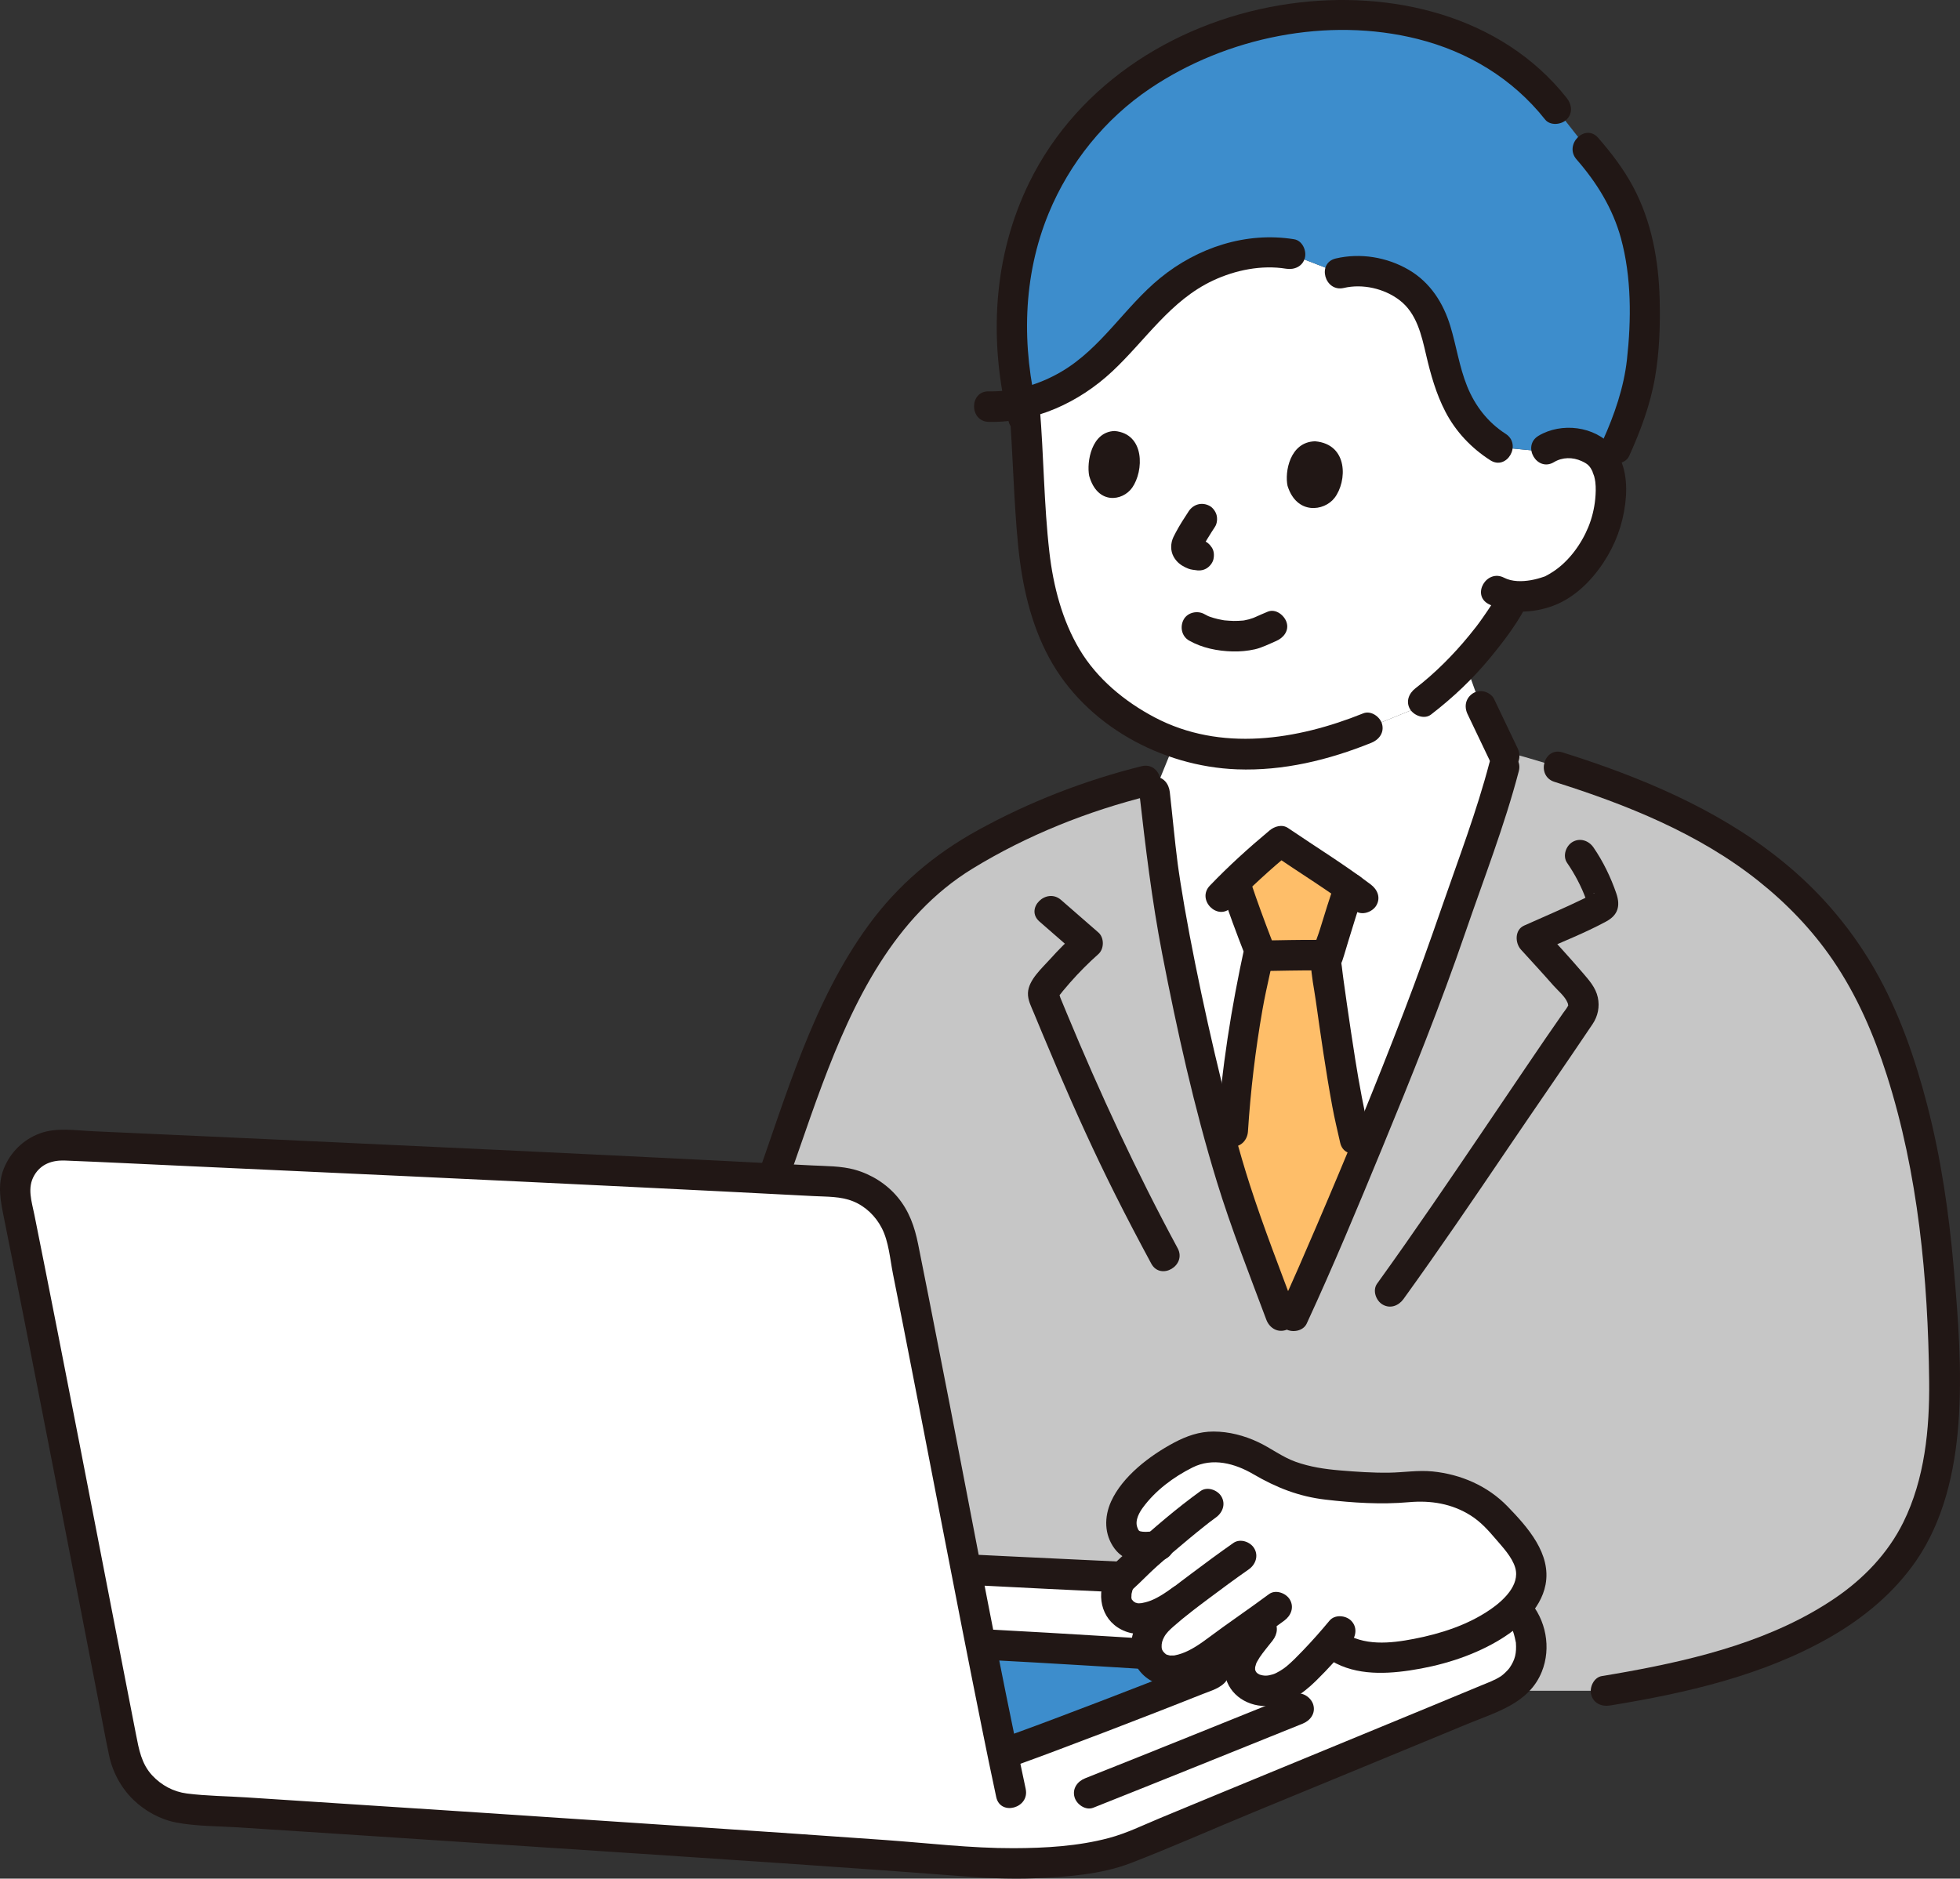
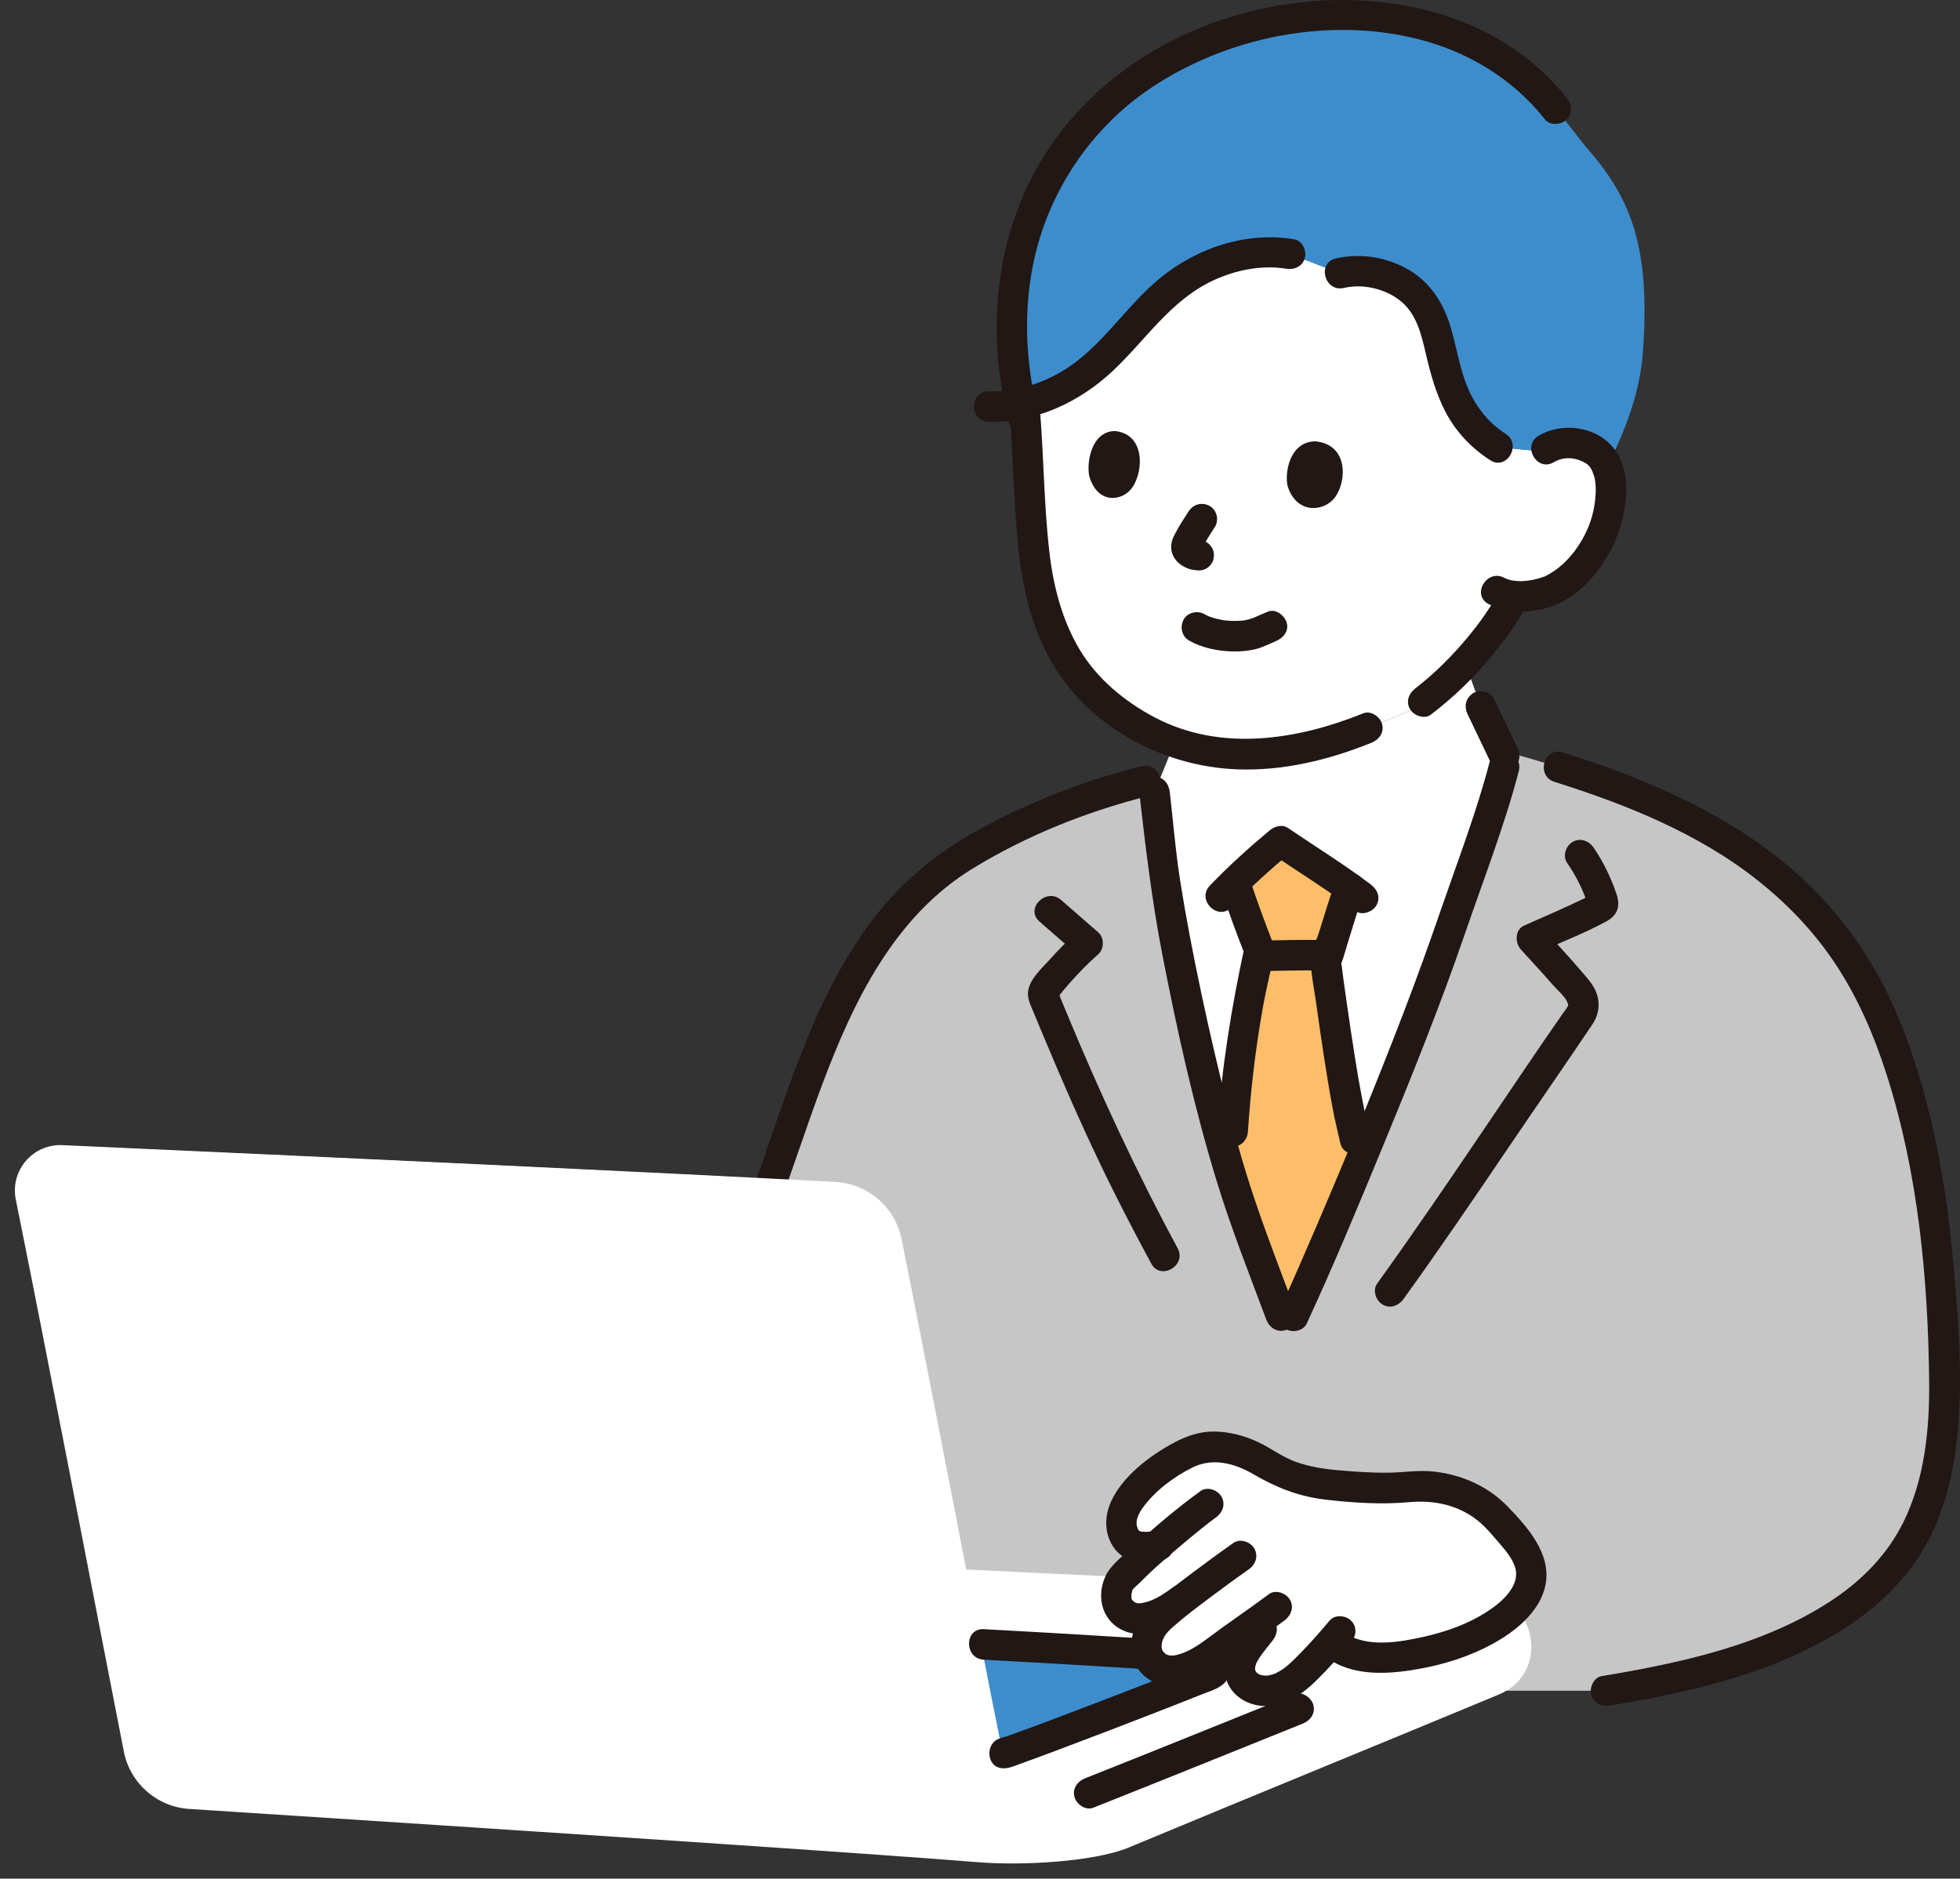
<svg xmlns="http://www.w3.org/2000/svg" id="b" width="308.015" height="295.264" viewBox="0 0 308.015 295.264">
  <rect x="0" y="0" width="308.015" height="295.264" fill="#333333" stroke="none" />
  <defs>
    <style>.d{fill:#3d8dcc;}.e{fill:#fff;}.f{fill:none;}.g{fill:#211715;}.h{fill:#c6c6c6;}.i{fill:#febe69;}</style>
  </defs>
  <g id="c">
    <path class="e" d="M227.916,146.069c-6.51,19.02-20.13,51.02-24.64,60.75l-1.96-.05c-2.79-7.47-4.2-11.1-6.61-18.1-4.66-13.49-11.73-46.02-12.48-57.18l-.79-7.01,3.16-7.77c4.01,1.41,8.31,1.99,13.04,1.8,1.57-.06,3.09-.2,4.57-.41,3.84-.55,9.01-2.18,12.67-3.67,0,0,3.54-1.44,7.07-2.87.86-.66,1.71-1.31,1.71-1.31,2.55-1.96,4.7-3.95,6.61-6.02l2.44,6.8c1.23,2.59,2.47,5.17,3.7,7.76.1.19.19.39.28.58-.1.35-.18.66-.23.87-.06.21-.09.33-.09.33l-.12.45c-2.58,8.67-5.75,17.52-8.33,25.05Z" />
    <path class="e" d="M160.676,65.019c-.07-.52-.13-1.05-.18-1.58,4.89-1.02,9.17-3.62,12.28-6.47,4.17-3.81,7.03-8.23,11.58-11.84,4.54-3.61,11.62-6.39,18.39-5.21l7.8,3.02c4.3-1.09,9.24.64,11.8,3.18s3.32,5.69,4.02,8.73c1.28,5.58,2.92,11.58,9.04,15.41l7.54.76.04-.45c1.49-.97,3.32-1.12,4.81-.82.4.08.78.18,1.12.3,1,.34,1.75.82,2.3,1.34.09.09.18.17.26.26.08.08.16.17.23.26.14.17.27.35.37.52.06.08.11.17.15.25.09.16.17.32.24.47.04.07.07.14.09.21,0,.01.01.01.01.02.21.52.35,1.08.45,1.69.51,3.21-.41,7.45-1.89,10.1-1.24,2.23-3.11,5.32-6.88,7.37-1.12.6-3.83,1.39-6.38,1.13.06-.26-.07-.32-.47-.06.16.03.31.05.47.06-.21,1.05-3.26,5.3-3.26,5.3-1.36,1.82-2.77,3.57-4.34,5.26-1.91,2.07-4.06,4.06-6.61,6.02,0,0-.85.65-1.71,1.31-3.53,1.43-7.07,2.87-7.07,2.87-3.66,1.49-8.83,3.12-12.67,3.67-1.48.21-3,.35-4.57.41-4.73.19-9.03-.39-13.04-1.8-4.3-1.49-8.26-3.92-12.05-7.34-6.99-6.29-9.71-15.82-10.36-26.24-.31-4.98-.54-10.3-.92-15.69l-.23.02c-.14-.8-.26-1.62-.36-2.44Z" />
    <path class="h" d="M243.367,120.089c-2.096-.64-4.226-1.256-6.388-1.854l-.612,2.336-.118.45c-2.582,8.664-5.753,17.515-8.33,25.046-6.511,19.024-20.136,51.02-24.644,60.755l-1.963-.053c-2.785-7.465-4.192-11.097-6.61-18.101-4.654-13.484-11.723-46.022-12.473-57.175l-.797-7.014s-.125-1.103-.214-2.02c-10.162,2.355-21.743,6.993-30.639,12.643-19.189,12.187-24.367,38.963-32.337,58.709-1.825,4.52-4.658,11.118-8.801,17.996v53.936c53.678,0,142.933,0,142.933,0,17.515-2.842,41.174-8.66,49.15-25.988,3.561-7.737,4.273-16.433,3.995-24.9-.588-17.908-2.292-35.83-8.883-52.694-9.374-23.984-28.98-34.652-53.268-42.071Z" />
    <path class="g" d="M230.629,112.241l3.709,7.765c.247.517.901.956,1.434,1.103.574.158,1.339.087,1.849-.242,1.167-.752,1.441-2.069.861-3.284-1.236-2.588-2.472-5.177-3.709-7.765-.247-.517-.901-.956-1.434-1.103-.574-.158-1.339-.087-1.849.242-1.167.752-1.441,2.069-.861,3.284h0Z" />
    <path class="f" d="M172.058,128.375c3.832-1.452,10.599-3.459,14.209-4.982,2.269-.736,4.356-2.561,5.335-4.74" />
    <path class="f" d="M229.691,105.911c.585,1.704,1.17,3.409,1.755,5.113.534,1.543,1.069,3.106,1.916,4.508,2.289,3.772,7.15,5.768,11.113,7.705,2.168,1.059,5.103,2.168,7.543,3.167" />
    <path class="d" d="M243.083,71.026l-7.68-.764c-6.114-3.835-7.759-9.836-9.041-15.41-.7-3.042-1.452-6.196-4.016-8.736-2.564-2.54-7.503-4.268-11.796-3.174l-7.807-3.024c-6.766-1.177-13.846,1.604-18.392,5.211s-7.404,8.032-11.571,11.84c-3.158,2.886-7.501,5.506-12.463,6.509-1.694-7.825-1.967-16.269.161-24.532,2.097-8.145,6.388-15.743,12.369-21.666,18.046-17.875,54.724-21.776,71.658-.2l4.736,6.034c.106.12.211.241.211.241,6.993,7.965,9.928,15.728,8.728,32.041-.469,6.387-2.825,12.405-5.622,17.96-.439-1.086-1.556-2.968-4.766-3.611-1.487-.298-3.312-.143-4.806.822" />
    <path class="f" d="M246.181,21.026c6.115,6.055,8.973,12.83,10.715,21.039.874,4.132,1.126,8.378.699,12.569-.462,4.513-1.183,15.146-4.746,20.712" />
    <path class="g" d="M186.862,100.674c2.045,1.172,4.491,1.653,6.827,1.714,1.175.031,2.376-.079,3.523-.338.582-.132,1.128-.342,1.677-.574.347-.147.692-.296,1.036-.451.128-.057.255-.116.383-.173.048-.021.691-.289.202-.089,1.158-.472,2.108-1.618,1.676-2.952-.362-1.118-1.707-2.184-2.952-1.676-.679.277-1.346.576-2.015.873-.047.021-.452.188-.178.08.272-.107-.118.041-.167.059-.208.076-.418.142-.632.2-.231.062-.465.113-.7.155-.104.019-.225.021-.325.053.133-.043.464-.05.136-.024-.495.04-.987.068-1.484.061-.48-.007-.954-.055-1.432-.09-.345-.025.444.073.104.017-.117-.02-.235-.036-.352-.056-.26-.045-.52-.097-.777-.157-.439-.102-.874-.226-1.299-.378l-.153-.056c-.197-.078-.2-.077-.01.003.243.003.08.039-.071-.035-.201-.099-.399-.199-.593-.31-1.09-.625-2.675-.291-3.284.861-.604,1.142-.303,2.617.861,3.284h0Z" />
    <path class="g" d="M202.34,76.365c-.472-2.144.342-6.922,4.338-7.006,5.235.462,5.036,6.302,3.049,8.892-1.627,2.121-5.948,2.704-7.387-1.886Z" />
    <path class="g" d="M171.166,74.788c-.423-2.149.344-6.944,4.005-7.046,4.793.44,4.585,6.298,2.753,8.905-1.5,2.134-5.46,2.738-6.758-1.859Z" />
    <path class="g" d="M186.796,80.369c-.71,1.075-1.413,2.17-2.018,3.308-.25.47-.52.955-.635,1.478-.246,1.117,0,2.142.756,3.006.505.576,1.141.935,1.841,1.213.453.18.947.205,1.425.269l-.638-.086c.07.01.14.021.209.034.64.125,1.271.096,1.849-.242.498-.291.973-.862,1.103-1.434.14-.614.11-1.304-.242-1.849-.324-.503-.826-.984-1.434-1.103-.316-.062-.639-.092-.958-.135l.638.086c-.234-.032-.458-.079-.677-.169l.573.242c-.148-.068-.283-.15-.414-.248l.486.375c-.153-.123-.296-.257-.417-.412l.375.486c-.029-.043-.053-.089-.071-.138l.242.573c-.017-.048-.029-.098-.035-.149l.086.638c-.006-.082-.005-.156.003-.238l-.086.638c.024-.143.064-.277.116-.412l-.242.573c.304-.714.745-1.389,1.148-2.049.377-.617.762-1.23,1.161-1.834.332-.503.398-1.281.242-1.849-.153-.557-.584-1.16-1.103-1.434-1.203-.636-2.543-.259-3.284.861h0Z" />
    <path class="g" d="M224.87,112.317c3.468-2.67,6.617-5.643,9.394-9.03,1.93-2.353,3.833-4.845,5.299-7.522.622-1.137.279-2.617-.861-3.284-1.098-.642-2.659-.28-3.284.861-.702,1.283-1.536,2.495-2.37,3.695-.788,1.132-1.308,1.795-2.178,2.855-2.49,3.038-5.367,5.927-8.423,8.279-1.025.789-1.574,2.064-.861,3.284.59,1.009,2.25,1.657,3.284.861h0Z" />
    <path class="f" d="M238.561,14.937c-10.308-7.863-20.039-10.019-29.846-9.871-15.539.233-28.224,5.791-36.929,15.347-5.026,5.517-8.785,13.659-10.37,20.976-1.489,6.875-1.861,17.334-.38,26.074" />
    <path class="g" d="M244.198,72.64c1.341-.804,2.948-.813,4.366-.166,1.09.497,1.31.846,1.816,1.847-.367-.726.097.348.145.529.076.29.144.621.178.892.109.885.074,1.812-.012,2.697-.145,1.494-.523,3.039-1.096,4.427-1.114,2.701-3.089,5.4-5.546,6.996-.377.245-.764.475-1.164.68-.541.278.479-.157-.198.082-.695.245-1.41.445-2.136.569-1.337.228-2.931.261-4.187-.392-2.738-1.422-5.168,2.718-2.423,4.145,3.083,1.602,6.921,1.462,10.13.267,3.321-1.237,5.981-3.874,7.907-6.785,1.872-2.829,3.02-5.925,3.436-9.292.382-3.089.075-6.472-2.012-8.925-2.771-3.256-8.036-3.865-11.625-1.715-2.647,1.586-.236,5.738,2.423,4.145h0Z" />
    <path class="g" d="M214.24,112.116c-10.431,4.202-22.422,6.095-32.785.634-4.715-2.485-9.033-6.047-11.789-10.652s-4.143-9.999-4.754-15.31c-.867-7.537-.882-15.178-1.511-22.74-.107-1.292-1.026-2.4-2.4-2.4-1.215,0-2.508,1.101-2.4,2.4.601,7.231.685,14.513,1.403,21.732.607,6.099,1.942,12.2,4.883,17.629,5.734,10.584,17.668,17.061,29.503,17.509,7.29.276,14.401-1.464,21.125-4.173,1.201-.484,2.048-1.6,1.676-2.952-.313-1.141-1.743-2.163-2.952-1.676h0Z" />
-     <path class="g" d="M256.023,71.669c1.779-3.935,3.304-8,4.05-12.268.706-4.037.851-8.221.746-12.313-.158-6.153-1.255-12.268-4.177-17.738-1.488-2.786-3.421-5.317-5.494-7.691-2.036-2.331-5.419,1.076-3.394,3.394,3.183,3.645,5.702,7.722,6.978,12.394,1.667,6.105,1.639,12.832.944,19.08-.49,4.402-1.982,8.703-3.798,12.72-.534,1.18-.339,2.582.861,3.284,1.028.602,2.747.326,3.284-.861h0Z" />
    <path class="g" d="M211.187,45.257c2.933-.689,6.325.081,8.729,1.904,2.731,2.071,3.472,5.501,4.206,8.651.714,3.065,1.573,6.111,3.033,8.916,1.634,3.139,4.069,5.698,7.037,7.606,2.606,1.676,5.015-2.478,2.423-4.145-2.808-1.805-4.824-4.415-6.064-7.502-1.222-3.041-1.677-6.283-2.62-9.404-1.108-3.669-3.177-6.905-6.539-8.871-3.434-2.008-7.607-2.693-11.48-1.784-3.006.706-1.733,5.335,1.276,4.629h0Z" />
    <path class="g" d="M203.381,37.605c-7.564-1.223-15.198,1.306-21.073,6.107-5.561,4.545-9.248,11.044-15.546,14.724-3.474,2.03-7.337,3.153-11.371,3.073-3.09-.062-3.09,4.738,0,4.8,7.255.145,14.162-3.034,19.404-7.936,5.277-4.935,9.119-11.151,15.868-14.3,3.497-1.632,7.602-2.46,11.441-1.839,1.278.207,2.583-.331,2.952-1.676.314-1.144-.389-2.744-1.676-2.952h0Z" />
    <path class="g" d="M246.201,15.384C235.905,2.385,218.572-1.644,202.746.578c-17.175,2.411-33.19,12.221-40.969,28.053-5.768,11.739-6.409,24.979-3.288,37.566.743,2.997,5.373,1.727,4.629-1.276-2.581-10.411-2.439-21.417,1.69-31.42,3.262-7.903,8.844-14.818,15.917-19.582,12.035-8.106,27.964-11.329,42.053-7.793,7.905,1.984,14.936,6.221,20.029,12.652.805,1.017,2.552.842,3.394,0,1.004-1.004.808-2.375,0-3.394h0Z" />
    <path class="i" d="M197.209,195.746c-.777-2.132-1.565-4.349-2.507-7.079-.515-1.491-1.059-3.216-1.621-5.118.35-3.147.636-5.721.636-5.721.51-8.025.928-10.576,2.185-18.682.468-3.019,1.319-6.564,2.018-9.798-1.012-2.563-2.729-7.22-3.672-10.056,0,0-.079-.238-.215-.647,2.38-2.35,4.493-4.187,7.18-6.426,2.541,1.736,6.992,4.542,10.843,7.29-1.279,3.676-2.549,7.984-3.656,11.675.015,1.232,2.733,19.856,3.623,23.778l.901,4.004.825,3.606c-4.37,10.516-8.394,19.755-10.475,24.249l-1.963-.053c-1.7-4.556-2.886-7.684-4.102-11.022Z" />
    <path class="g" d="M191.934,139.93c1.131,3.383,2.367,6.736,3.672,10.056v-1.276c-2.092,9.635-3.657,19.272-4.289,29.117-.083,1.295,1.163,2.4,2.4,2.4,1.368,0,2.317-1.101,2.4-2.4.411-6.41,1.166-12.764,2.273-19.092.328-1.875.737-3.736,1.148-5.594.216-.976.46-1.951.648-2.933.198-1.035-.034-1.699-.391-2.625-1.136-2.954-2.23-5.927-3.233-8.928-.974-2.915-5.612-1.665-4.629,1.276h0Z" />
    <path class="g" d="M209.74,138.87c-.818,2.371-1.568,4.764-2.298,7.163-.502,1.651-1.474,3.649-1.428,5.38.052,1.94.492,3.927.762,5.844.783,5.554,1.578,11.118,2.593,16.634.353,1.916.813,3.812,1.241,5.713.678,3.012,5.306,1.738,4.629-1.276-.886-3.941-1.639-7.872-2.268-11.864-.458-2.905-.895-5.814-1.314-8.725-.181-1.256-.358-2.512-.53-3.769-.055-.404.043.333-.043-.326-.029-.226-.059-.452-.088-.677-.045-.356-.091-.712-.13-1.069-.023-.211-.088-.464-.063-.677-.05.433.355-.872.416-1.076.217-.725.434-1.449.653-2.173.793-2.621,1.605-5.237,2.499-7.826,1.01-2.926-3.625-4.183-4.629-1.276h0Z" />
    <path class="g" d="M198.455,152.622c2.782-.052,5.566-.11,8.348-.102,1.255.004,2.458-1.107,2.4-2.4-.058-1.304-1.054-2.396-2.4-2.4-2.782-.008-5.566.05-8.348.102-1.254.023-2.459,1.087-2.4,2.4.057,1.28,1.055,2.425,2.4,2.4h0Z" />
    <path class="g" d="M246.267,135.612c1.212,1.761,2.238,3.709,2.976,5.717.131.356.208.757.358,1.102l.04.164c-.125-.971.134-1.679.778-2.124-.025-.148.343-.173.006-.03-.507.214-.992.534-1.488.776-3.102,1.512-6.286,2.852-9.434,4.263-1.487.666-1.424,2.739-.486,3.769,1.706,1.873,3.425,3.735,5.096,5.639.681.776,1.851,1.73,2.226,2.708.06.156.073.173.091.357.04.418.133-.161-.068.226-.187.36-.471.69-.704,1.022-1.941,2.767-3.839,5.563-5.736,8.36-4.93,7.27-9.825,14.564-14.806,21.799-2.863,4.157-5.751,8.297-8.705,12.39-.759,1.052-.182,2.674.861,3.284,1.21.708,2.523.193,3.284-.861,5.593-7.749,10.968-15.654,16.326-23.566,4.444-6.563,8.974-13.073,13.392-19.652.838-1.247,1.14-2.721.821-4.197-.336-1.557-1.387-2.71-2.39-3.883-2.043-2.389-4.177-4.697-6.293-7.02l-.486,3.769c3.496-1.566,7.116-2.971,10.488-4.796,1.846-.999,2.265-2.431,1.591-4.403-.864-2.528-2.078-5.035-3.592-7.236-.734-1.067-2.106-1.55-3.284-.861-1.057.618-1.599,2.211-.861,3.284h0Z" />
    <path class="g" d="M185.068,196.185c-6.485-12.017-12.208-24.354-17.438-36.965-.243-.585-.485-1.171-.726-1.756-.092-.224-.185-.448-.277-.673-.151-.368-.142-.932-.359-.341-.27.732.075.109.203-.013.209-.198.38-.465.565-.687.37-.444.746-.885,1.128-1.319,1.393-1.582,2.876-3.074,4.45-4.476.922-.821.937-2.577,0-3.394l-5.867-5.115c-2.319-2.022-5.728,1.36-3.394,3.394l5.867,5.115v-3.394c-1.467,1.307-2.858,2.691-4.167,4.156-1.292,1.447-3.436,3.3-3.509,5.356-.04,1.119.5,2.104.915,3.11.445,1.077.891,2.152,1.34,3.227.807,1.933,1.621,3.862,2.445,5.788,2.809,6.563,5.763,13.061,8.959,19.445,1.845,3.686,3.763,7.336,5.721,10.963,1.468,2.719,5.613.299,4.145-2.423h0Z" />
    <path class="g" d="M179.032,124.478c.972,8.553,1.978,17.026,3.618,25.488,2.328,12.012,4.993,24.052,8.579,35.758,2.248,7.337,5.087,14.497,7.769,21.682.453,1.214,1.623,2.041,2.952,1.676,1.166-.32,2.132-1.732,1.676-2.952-2.468-6.612-5.05-13.201-7.216-19.921-1.694-5.257-3.081-10.615-4.397-15.977-1.531-6.238-2.928-12.51-4.194-18.808-.59-2.936-1.151-5.878-1.665-8.828-.225-1.291-.44-2.583-.642-3.877-.093-.596-.183-1.192-.27-1.788-.035-.244-.07-.488-.104-.732-.022-.159-.044-.317-.066-.476.035.255.015.115-.007-.057-.479-3.718-.809-7.462-1.232-11.188-.146-1.288-.998-2.4-2.4-2.4-1.184,0-2.547,1.104-2.4,2.4h0Z" />
    <path class="g" d="M205.347,208.033c4.182-9.043,8.013-18.259,11.812-27.468,4.64-11.245,9.193-22.55,13.141-34.059,2.872-8.373,6.134-16.728,8.38-25.297.784-2.991-3.845-4.266-4.629-1.276-1.993,7.602-4.838,15.035-7.403,22.458-1.924,5.569-3.905,11.112-6.016,16.614-4.362,11.371-8.999,22.639-13.8,33.832-1.834,4.276-3.679,8.551-5.632,12.774-.544,1.176-.332,2.586.861,3.284,1.036.606,2.737.321,3.284-.861h0Z" />
    <path class="g" d="M193.519,142.593c2.959-3.086,6.109-5.939,9.39-8.676l-2.908.375c4.34,2.955,8.817,5.708,13.007,8.88,1.034.783,2.684.164,3.284-.861.72-1.231.176-2.499-.861-3.284-4.19-3.172-8.667-5.925-13.007-8.88-.935-.637-2.123-.28-2.908.375-3.282,2.738-6.432,5.59-9.39,8.676-2.138,2.23,1.251,5.629,3.394,3.394h0Z" />
    <path class="g" d="M253.011,268.056c11.923-1.942,24.151-4.716,34.714-10.808,5.238-3.021,9.972-6.961,13.413-11.968,4.306-6.265,6.058-14.004,6.627-21.481.625-8.209-.034-16.62-.759-24.805-.751-8.483-1.985-16.954-4.116-25.207-1.906-7.38-4.449-14.731-8.246-21.367-3.079-5.379-7.006-10.302-11.57-14.495-9.325-8.566-20.941-14.038-32.81-18.123-1.562-.538-3.133-1.05-4.709-1.547-2.953-.93-4.217,3.702-1.276,4.629,11.299,3.558,22.674,8.112,32.028,15.553,4.474,3.559,8.486,7.72,11.713,12.446,3.803,5.568,6.453,11.712,8.497,18.118,4.92,15.422,6.48,31.957,6.65,48.085.079,7.503-.692,15.371-4.066,22.187-2.418,4.884-6.249,8.865-10.732,11.912-9.629,6.545-21.349,9.503-32.661,11.56-1.322.24-2.647.466-3.973.682-1.28.209-1.993,1.799-1.676,2.952.374,1.361,1.668,1.885,2.952,1.676h0Z" />
    <path class="g" d="M111.512,213.018c4.216-7.04,7.586-14.556,10.465-22.232,2.521-6.723,4.703-13.569,7.221-20.294,4.895-13.069,11.325-26.438,23.643-33.974,8.572-5.245,18.093-9.04,27.833-11.463,2.996-.745,1.727-5.376-1.276-4.629-8.916,2.218-17.641,5.606-25.691,10.039-6.876,3.786-12.594,8.613-17.229,14.963-8.783,12.032-12.905,26.768-17.861,40.612-3.043,8.499-6.603,16.796-11.25,24.554-1.591,2.657,2.557,5.073,4.145,2.423h0Z" />
    <path class="e" d="M39.544,284.948c-3.284-.213-6.555-.424-9.804-.634-5.086-.328-9.304-4.034-10.282-9.036-5.307-27.13-11.579-59.983-16.976-86.746-.918-4.554,2.683-8.758,7.323-8.55,42.519,1.905,93.367,4.282,121.484,5.787,5.11.274,9.382,3.965,10.392,8.982,3.22,15.996,6.873,35.006,10.164,51.936.032-.005.048-.004.048-.004,6.611.351,44.845,2.103,80.985,3.908,8.696.434,10.774,12.36,2.736,15.707-18.339,7.638-36.346,14.963-58.532,24.202-5.417,2.085-16.132,2.753-23.35,2.188-15.967-1.3-66.31-4.641-114.188-7.741Z" />
    <path class="d" d="M175.272,259.652c-7.654-.463-15.664-.935-20.673-1.196l-.423-.022c1.238,6.35,2.392,12.206,3.385,17.078.156.008.238.014.238.014.527.04,21.74-8.021,32.417-12.333,1.362-.55,1.036-2.563-.431-2.654-3.87-.238-9.103-.56-14.514-.887Z" />
    <path class="e" d="M8.931,180.021c43.506,1.916,108.507,4.941,121.847,5.916" />
-     <path class="g" d="M161.19,281.17c-4.301-19.992-7.99-40.121-11.896-60.193-1.134-5.827-2.273-11.652-3.425-17.475-.523-2.643-1.049-5.286-1.579-7.928-.559-2.783-1.418-5.259-3.267-7.464-1.712-2.041-4.108-3.545-6.671-4.26-2.175-.607-4.518-.561-6.759-.678-4.666-.245-9.333-.483-14-.718-23.603-1.186-47.211-2.291-70.819-3.376-6.32-.291-12.64-.579-18.959-.865-3.06-.139-6.121-.277-9.181-.414-2.745-.123-5.763-.636-8.401.352-2.609.978-4.621,2.969-5.647,5.553-1.05,2.644-.471,5.196.069,7.878,1.239,6.167,2.462,12.338,3.677,18.51,2.499,12.699,4.962,25.405,7.426,38.111,1.203,6.206,2.407,12.413,3.614,18.619.59,3.032,1.131,6.078,1.775,9.099.561,2.634,1.898,5.112,3.844,6.984,1.833,1.763,4.208,3.065,6.714,3.545,3.148.603,6.491.551,9.684.758,6.503.421,13.007.843,19.51,1.267,12.745.831,25.49,1.668,38.234,2.516,18.459,1.229,36.924,2.422,55.369,3.842,4.027.31,8.026.541,12.07.374,5-.207,10.435-.572,15.149-2.392,6.445-2.488,12.782-5.308,19.169-7.944,5.741-2.37,11.485-4.734,17.227-7.1,5.485-2.26,10.97-4.522,16.45-6.795,4.56-1.891,9.709-3.231,11.726-8.225,1.517-3.757.663-8.213-2.034-11.215-3.659-4.073-9.501-3.451-14.469-3.696-22.437-1.109-44.878-2.155-67.317-3.232-2.193-.105-4.387-.208-6.58-.324-3.087-.163-3.078,4.637,0,4.8,17.316.916,34.643,1.652,51.963,2.487,6.523.314,13.046.632,19.569.953,3.197.158,6.405.256,9.598.478,1.467.102,2.753.758,3.761,1.841.21.226.796,1.116.97,1.515.163.375.46,1.666.47,1.817.112,1.659-.11,2.675-1.018,3.997-.191.278-.942,1.024-1.315,1.269-.986.649-2.107,1.042-3.191,1.493-2.654,1.103-5.308,2.204-7.964,3.302-11.101,4.592-22.215,9.152-33.317,13.741-3.036,1.255-6.072,2.512-9.106,3.772-2.649,1.1-5.279,2.398-8.058,3.136-4.843,1.288-9.983,1.583-14.974,1.598-6.722.019-13.493-.808-20.194-1.286-9.309-.664-18.62-1.3-27.932-1.928-24.135-1.63-48.273-3.207-72.413-4.769-3.101-.201-6.28-.219-9.362-.611-2.116-.269-4.028-1.296-5.47-2.855-1.681-1.818-2.078-4.073-2.537-6.42-.57-2.918-1.138-5.837-1.706-8.755-2.396-12.319-4.777-24.641-7.175-36.96-2.336-11.999-4.685-23.995-7.091-35.98-.42-2.091-1.174-4.229-.005-6.208,1.054-1.785,2.846-2.384,4.823-2.306,5.973.234,11.945.537,17.916.809,23.713,1.078,47.425,2.179,71.134,3.337,9.538.466,19.076.94,28.613,1.442,2.069.109,4.216.026,6.17.814,1.968.794,3.544,2.333,4.513,4.201,1.11,2.139,1.296,4.859,1.762,7.198.537,2.691,1.069,5.384,1.6,8.076,4.152,21.077,8.119,42.191,12.368,63.248.735,3.644,1.481,7.285,2.263,10.919.649,3.018,5.278,1.741,4.629-1.276h0Z" />
+     <path class="g" d="M161.19,281.17h0Z" />
    <path class="g" d="M203.437,266.281c-10.964,4.413-21.918,8.853-32.903,13.213-1.204.478-2.047,1.605-1.676,2.952.315,1.146,1.741,2.157,2.952,1.676,10.985-4.36,21.939-8.799,32.903-13.213,1.202-.484,2.048-1.601,1.676-2.952-.314-1.141-1.743-2.163-2.952-1.676h0Z" />
    <path class="g" d="M154.599,260.857c10.868.567,21.731,1.255,32.594,1.923.588.036,1.177.072,1.765.109.25.015.475-.007.468.008l-.417-.242c-.293-.279-.388-.616-.286-1.012.107-.375.917-.731.382-.573-.207.061-.41.165-.611.246-.558.224-1.116.446-1.674.668-2.318.922-4.641,1.832-6.966,2.736-4.682,1.821-9.373,3.62-14.075,5.39-1.986.747-3.972,1.491-5.968,2.213-.589.213-1.179.427-1.773.627-.461.155-1.376.209-.238.177-3.082.088-3.095,4.888,0,4.8.958-.027,1.919-.485,2.803-.801,1.853-.664,3.697-1.353,5.54-2.045,5.161-1.936,10.309-3.91,15.445-5.911,2.478-.965,4.953-1.936,7.423-2.922,1.305-.521,2.837-.907,3.709-2.079,1.092-1.466.967-3.587-.318-4.908-1.156-1.189-2.78-1.131-4.31-1.225-1.374-.085-2.748-.169-4.122-.253-3.142-.193-6.284-.384-9.426-.574-6.647-.401-13.295-.805-19.946-1.152-3.087-.161-3.078,4.639,0,4.8h0Z" />
    <path class="e" d="M181.082,231.959c-1.348,1.128-2.54,2.354-3.371,3.549-1.092,1.322-2.544,4.234-.401,6.782.87,1.034,2.751.933,4.485.71-2.271,1.97-4.378,3.9-5.522,5.146-.691.752-1.476,3.301-.208,4.847,1.213,1.48,2.81,1.481,3.706,1.348,1.164-.174,2.354-.668,3.483-1.296-.998,1.187-1.677,2-1.677,2-1.48,1.771-2.096,4.522-.435,6.287,2.834,3.013,7.63.105,11.167-2.783,3.169-2.372,6.135-4.206,9.353-6.707-1.777,2.267-3.551,4.539-5.325,6.81-.808,1.034-1.445,2.213-1.502,3.516-.06,1.374.808,2.667,2.08,3.191,1.595.657,3.434.43,4.94-.381,1.384-.745,2.528-1.754,3.631-2.875,1.492-1.516,2.602-2.709,3.733-4.014,3.263,2.801,7.877,2.729,11.858,2.116,4.247-.654,8.572-1.907,12.365-3.958,4.539-2.454,9.623-7.238,5.986-12.574-1.138-1.67-2.437-3.255-3.809-4.782-3.521-3.921-8.742-5.75-13.984-5.213-4.107.42-8.321.068-12.457-.29-2.504-.217-4.912-.755-7.235-1.714-2.341-.966-4.064-2.489-6.439-3.367-2.437-.901-5.507-1.307-7.864-.382-2.061.81-4.491,2.308-6.554,4.035Z" />
    <path class="g" d="M188.664,234.352c-3.777,2.73-7.351,5.805-10.805,8.929-1.426,1.29-3.359,2.719-4.162,4.511-1.499,3.344-.428,7.242,3.171,8.616,3.442,1.314,7.237-.859,9.956-2.82,1.05-.757,1.56-2.089.861-3.284-.607-1.037-2.227-1.623-3.284-.861-1.097.791-2.266,1.603-3.525,2.111-.562.227-1.152.353-1.745.471.475-.095.241-.048-.103-.032-.094.004-.189-.008-.283-.01.225.005.292.079.033-.002-.104-.032-.211-.056-.315-.087-.348-.102.269.166-.064-.031-.264-.156-.241-.144-.343-.248-.029-.03-.268-.374-.15-.105-.047-.107-.071-.231-.099-.344-.092-.368-.002.309-.011-.07-.003-.133.061-.846-.012-.416.038-.221.113-.431.16-.65.092-.431-.139.253.1-.237.232-.477-.209.155.02-.053,1.287-1.167,2.484-2.439,3.784-3.599,1.614-1.441,3.26-2.848,4.926-4.229.871-.722,1.747-1.436,2.634-2.138.176-.139.352-.278.528-.416.095-.075.191-.149.287-.223-.122.094-.309.235-.077.061.313-.235.625-.472.942-.701,1.049-.758,1.56-2.088.861-3.284-.606-1.036-2.228-1.624-3.284-.861h0Z" />
    <path class="g" d="M196.591,254.456c-1.853,2.373-4.379,4.898-4.144,8.167.243,3.376,3.217,5.522,6.461,5.52,3.112-.002,5.743-1.859,7.882-3.951,1.959-1.916,3.789-3.968,5.537-6.077.827-.997.977-2.417,0-3.394-.851-.851-2.563-1.003-3.394,0-1.351,1.63-2.752,3.212-4.221,4.737-.814.845-1.63,1.688-2.53,2.442-.539.451-1.532,1.072-2.15,1.259-.843.255-1.411.292-2.24-.021.342.129-.232-.149-.268-.173.344.235-.14-.169-.184-.221.284.337-.072-.164-.115-.26.188.422-.019-.17-.033-.275.066.502.043-.191.06-.298-.061.385.109-.292.13-.364.1-.275.115-.322.047-.142l.117-.231c.132-.225.256-.453.4-.671.52-.788,1.344-1.763,2.038-2.652.797-1.02.995-2.399,0-3.394-.83-.83-2.592-1.027-3.394,0h0Z" />
    <path class="g" d="M182.037,240.568c-.816.106-1.688.253-2.513.167-.551-.058-.6-.159-.794-.675-.434-1.153.423-2.493.865-3.097,1.979-2.704,4.831-4.827,7.81-6.317,3.176-1.589,6.644-.648,9.574,1.062,3.608,2.107,7.137,3.502,11.315,3.99,4.317.504,8.764.791,13.1.403,3.459-.309,6.786.223,9.755,2.109,1.517.963,2.704,2.266,3.86,3.626,1.123,1.322,2.624,2.875,3.114,4.577.786,2.727-1.912,5.179-3.922,6.558-3.56,2.444-7.796,3.801-12.004,4.615-3.732.722-7.932,1.161-11.215-1.128-1.064-.742-2.666-.195-3.284.861-.699,1.196-.205,2.54.861,3.284,3.801,2.649,8.569,2.596,12.965,1.945,4.76-.705,9.557-2.142,13.734-4.569,3.308-1.921,6.862-4.949,7.623-8.901.937-4.87-2.818-9.06-5.972-12.316-3.122-3.222-7.333-5.044-11.761-5.491-2.289-.231-4.563.16-6.853.192-2.567.037-5.13-.141-7.686-.354-2.403-.2-4.719-.542-7.001-1.356-2.109-.752-3.874-2.148-5.888-3.094-2.182-1.025-4.577-1.655-6.999-1.661-2.252-.006-4.269.71-6.235,1.757-3.793,2.02-8.086,5.285-9.872,9.223-1.104,2.436-1.1,5.209.54,7.416,1.673,2.251,4.323,2.306,6.883,1.973,1.285-.167,2.4-.984,2.4-2.4,0-1.167-1.106-2.568-2.4-2.4h0Z" />
    <path class="g" d="M193.828,242.51c-2.236,1.566-4.436,3.185-6.616,4.828-2.212,1.667-4.472,3.326-6.52,5.196-2.55,2.327-4.046,6.438-1.979,9.567,2.608,3.949,7.438,3.175,11.015,1.168,2.05-1.15,3.828-2.708,5.739-4.064,2.124-1.506,4.288-2.952,6.377-4.507,1.038-.773,1.567-2.077.861-3.284-.599-1.023-2.238-1.64-3.284-.861-3.156,2.35-6.426,4.538-9.574,6.899-1.264.948-2.741,1.95-4.159,2.432-.351.119-.709.223-1.074.29-.43.079.275-.01-.146.017-.17.011-.339.007-.509.008-.405.001.288.078-.101-.002-.12-.025-.241-.052-.357-.09-.284-.091-.2-.039-.466-.278-.4-.36-.469-.649-.484-.965-.028-.574.104-1.04.392-1.569.356-.652.842-1.109,1.488-1.676,1.914-1.681,3.516-2.868,5.404-4.288,2.115-1.591,4.248-3.16,6.416-4.678,1.06-.743,1.553-2.1.861-3.284-.614-1.049-2.217-1.608-3.284-.861h0Z" />
  </g>
</svg>